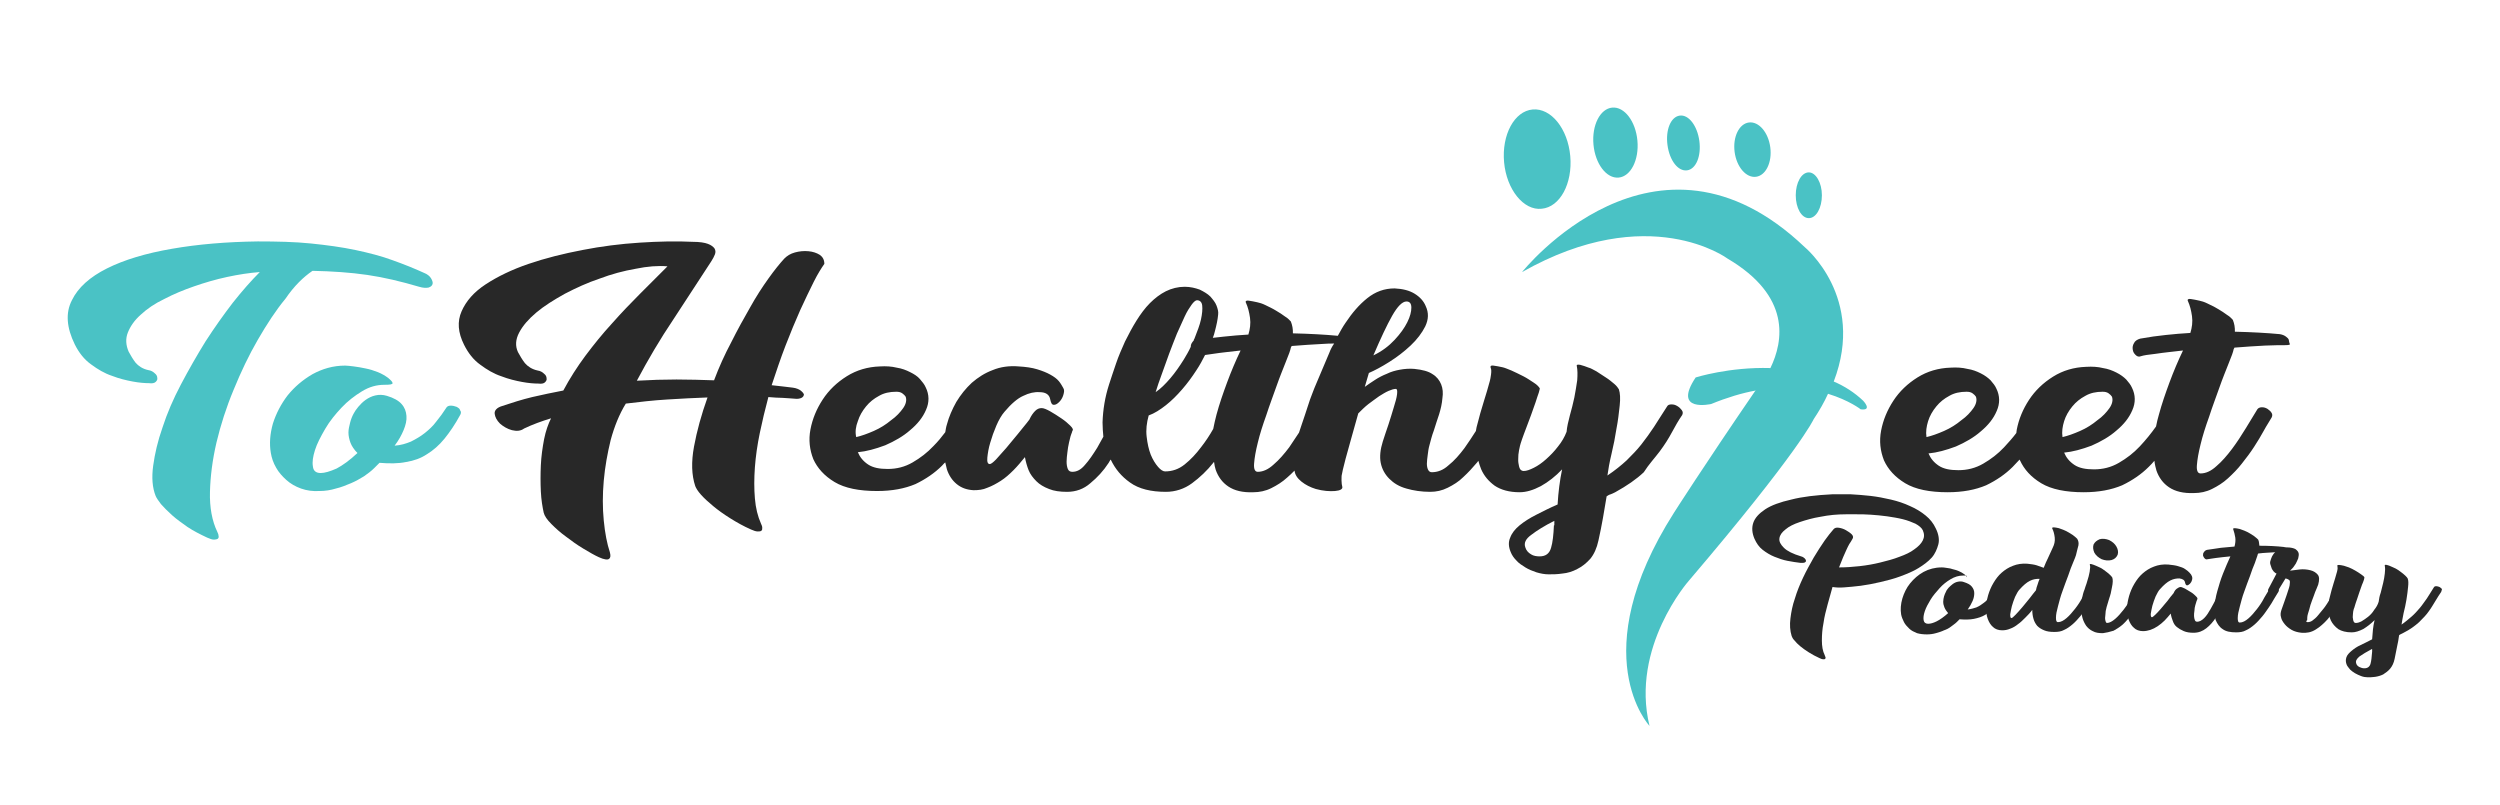
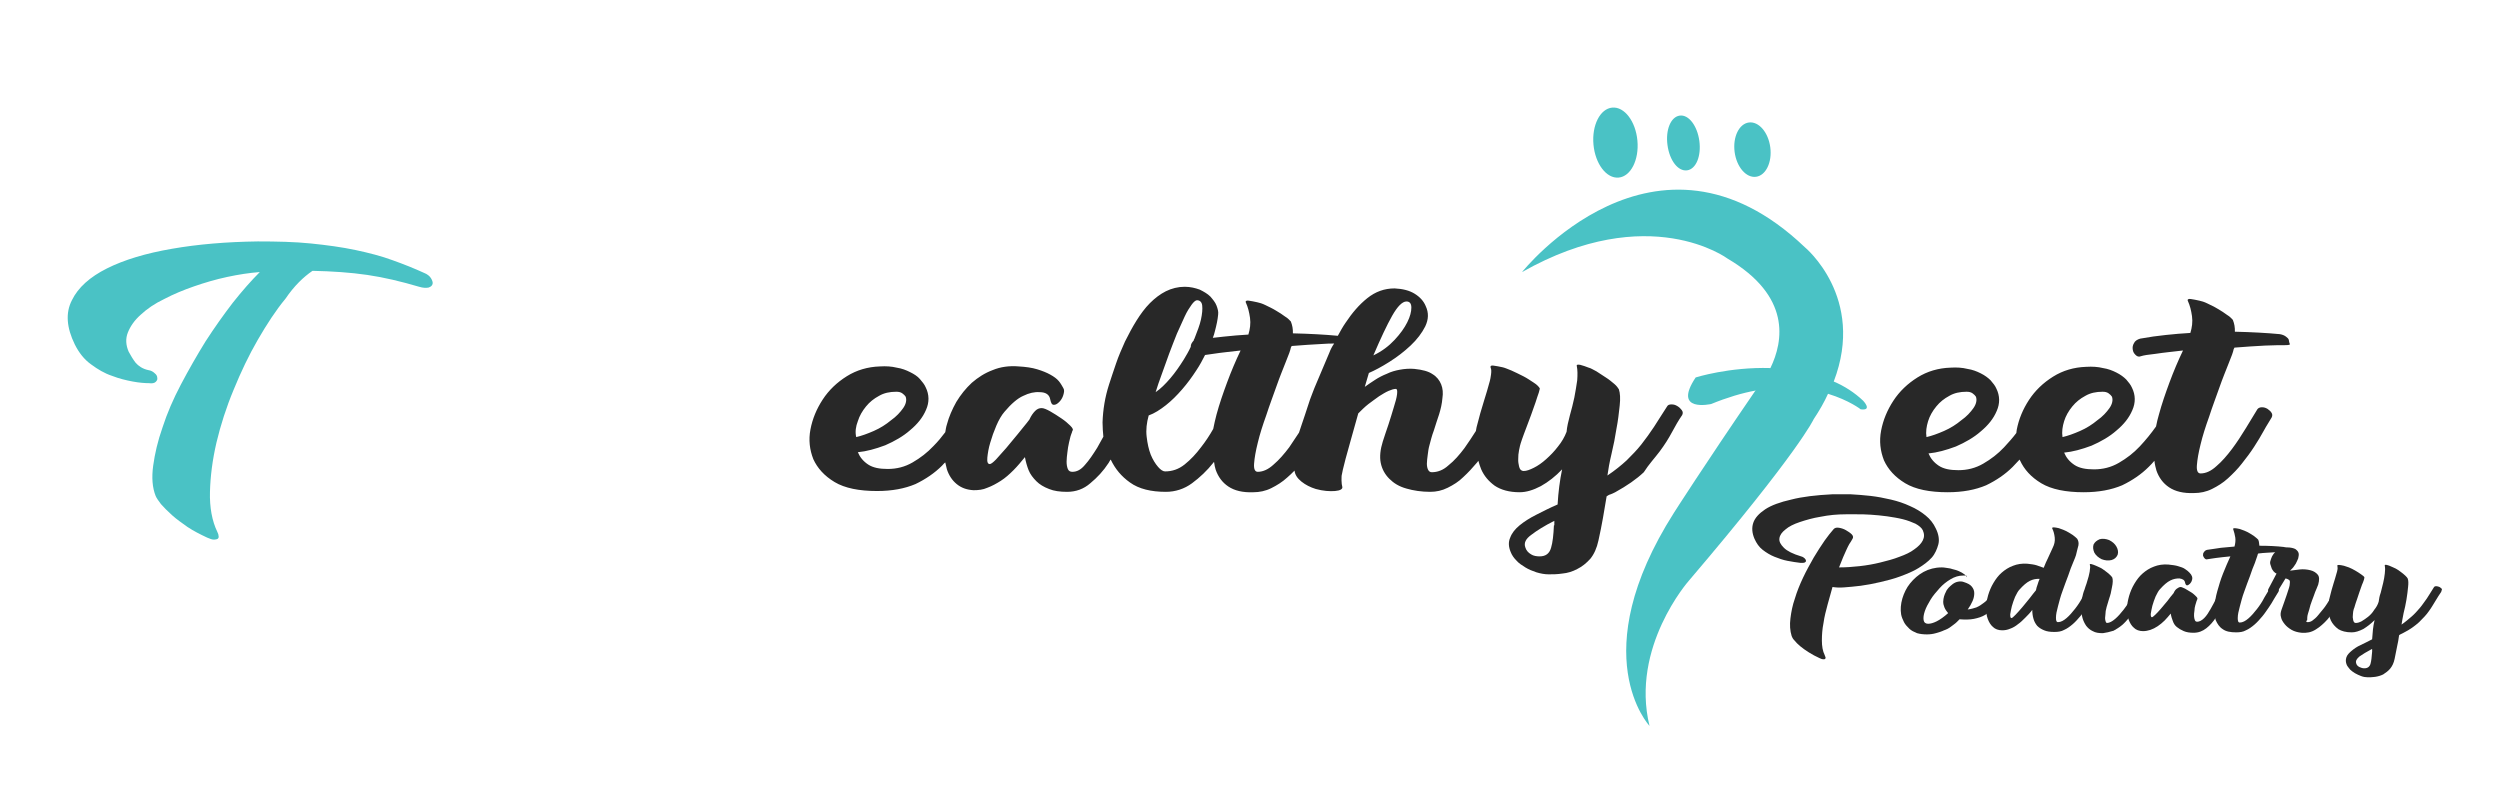
<svg xmlns="http://www.w3.org/2000/svg" version="1.1" id="Layer_1" x="0px" y="0px" viewBox="0 0 612 197" style="enable-background:new 0 0 612 197;" xml:space="preserve">
  <style type="text/css">
	.st0{fill:none;}
	.st1{fill:#4AC2C5;}
	.st2{fill:#282828;}
</style>
  <g>
    <path class="st0" d="M344.5,78.8c0.7-1.4,1-2.6,1-3.6c0-1-0.4-1.5-1.2-1.5c-1,0-2.2,1.2-3.5,3.5c-1.3,2.3-2.8,5.6-4.5,9.7   c2.1-1,3.8-2.3,5.2-3.8C342.8,81.7,343.8,80.2,344.5,78.8z" />
    <path class="st0" d="M323.6,84.2c-2.2,0.1-4.7,0.3-7.5,0.5l-0.2,0.4c-0.2,0.5-0.6,1.7-1.2,3.4c-0.7,1.7-1.4,3.7-2.3,6   c-0.8,2.3-1.7,4.6-2.5,7.1c-0.8,2.5-1.5,4.7-2.1,6.8c-0.5,2.1-0.8,3.8-0.9,5.1c-0.1,1.4,0.2,2,0.9,2c1.3,0,2.6-0.7,3.9-1.8   c1.3-1.2,2.6-2.6,3.8-4.2c0.9-1.2,1.7-2.4,2.4-3.6c0.2-0.7,0.4-1.4,0.7-2.1c0.5-1.5,1-2.9,1.4-4.2c0.4-1.3,0.9-2.4,1.2-3.4   c0.4-1,0.6-1.6,0.8-2c1-2.4,2-5,3.3-7.8c0.3-0.8,0.7-1.5,1-2.3C325.7,84.1,324.7,84.1,323.6,84.2z" />
-     <path class="st0" d="M218,103c1.2-1,2.2-2,3-3c0.7-1,1-2,0.6-2.8c-0.1-0.3-0.4-0.6-0.8-0.8c-0.4-0.3-0.9-0.4-1.5-0.4   c-1.5,0-2.9,0.3-4.2,1c-1.2,0.7-2.3,1.5-3.2,2.6c-0.9,1.1-1.5,2.3-2,3.6c-0.4,1.3-0.6,2.7-0.5,4c1.3-0.3,2.8-0.8,4.3-1.5   C215.3,104.8,216.7,104,218,103z" />
+     <path class="st0" d="M218,103c1.2-1,2.2-2,3-3c0.7-1,1-2,0.6-2.8c-0.4-0.3-0.9-0.4-1.5-0.4   c-1.5,0-2.9,0.3-4.2,1c-1.2,0.7-2.3,1.5-3.2,2.6c-0.9,1.1-1.5,2.3-2,3.6c-0.4,1.3-0.6,2.7-0.5,4c1.3-0.3,2.8-0.8,4.3-1.5   C215.3,104.8,216.7,104,218,103z" />
    <path class="st0" d="M373.3,133.9c0.3,0.8,0.7,1.3,1.4,1.7c0.7,0.4,1.4,0.6,2.1,0.5c1.5,0,2.4-0.8,2.8-2.1c0.4-1.4,0.6-3.2,0.7-5.5   v-1.1c-2.4,1.2-4.2,2.4-5.6,3.4C373.4,131.8,372.9,132.9,373.3,133.9z" />
    <path class="st0" d="M286.4,92.7c1.2-1.4,2.3-3,3.3-4.6c0.6-1,1.2-2.1,1.7-3.1c0-0.3,0.1-0.6,0.3-1c0.1-0.2,0.2-0.3,0.4-0.5   c0.1-0.2,0.2-0.3,0.2-0.5c0.7-1.7,1.3-3.3,1.6-4.7c0.3-1.4,0.4-2.5,0.3-3.4c-0.1-0.9-0.6-1.3-1.3-1.3c-0.3,0-0.7,0.4-1.3,1.1   c-0.5,0.7-1.1,1.7-1.7,2.9s-1.2,2.6-1.9,4.2c-0.7,1.6-1.3,3.2-1.9,4.9c-0.6,1.7-1.2,3.3-1.8,5c-0.6,1.6-1.1,3.1-1.5,4.5   C284.1,95.3,285.3,94.2,286.4,92.7z" />
    <path class="st0" d="M297.8,101.4c0.7-2.6,1.5-5.2,2.6-7.9c1-2.7,2.1-5.3,3.3-7.8c-2.5,0.3-4.7,0.5-6.6,0.8   c-0.8,0.1-1.5,0.2-2.1,0.3c-0.6,1.3-1.3,2.5-2.1,3.7c-1.1,1.6-2.2,3.2-3.5,4.7s-2.6,2.7-4,3.9c-1.4,1.1-2.8,2-4.2,2.5   c-0.5,1.8-0.6,3.6-0.5,5.2c0.2,1.7,0.5,3.1,1,4.4c0.5,1.3,1.1,2.3,1.8,3c0.7,0.8,1.3,1.1,1.7,1.1c1.7,0,3.4-0.6,4.8-1.7   c1.5-1.2,2.8-2.6,4.1-4.2c1.1-1.5,2.1-3,3-4.5C297.2,103.8,297.5,102.6,297.8,101.4z" />
    <path class="st0" d="M513.3,103c1.2-1,2.2-2,3-3c0.7-1,1-2,0.6-2.8c-0.1-0.3-0.4-0.6-0.8-0.8c-0.4-0.3-0.9-0.4-1.5-0.4   c-1.5,0-2.9,0.3-4.2,1c-1.2,0.7-2.3,1.5-3.2,2.6c-0.9,1.1-1.5,2.3-2,3.6c-0.5,1.3-0.6,2.7-0.5,4c1.3-0.3,2.8-0.8,4.3-1.5   C510.7,104.8,512.1,104,513.3,103z" />
    <path class="st0" d="M480,103c1.2-1,2.2-2,3-3c0.7-1,1-2,0.6-2.8c-0.1-0.3-0.4-0.6-0.8-0.8c-0.4-0.3-0.9-0.4-1.5-0.4   c-1.5,0-2.9,0.3-4.2,1c-1.2,0.7-2.3,1.5-3.2,2.6c-0.9,1.1-1.5,2.3-2,3.6c-0.5,1.3-0.6,2.7-0.5,4c1.3-0.3,2.8-0.8,4.3-1.5   C477.4,104.8,478.8,104,480,103z" />
    <path class="st1" d="M76.5,66.3c4.8,0.1,9.3,0.4,13.4,1c4.1,0.6,8.3,1.6,12.7,2.9c1,0.3,1.7,0.3,2.3,0.2c0.6-0.2,0.9-0.5,1-0.9   c0.1-0.4-0.1-0.9-0.4-1.4c-0.3-0.5-0.9-1-1.7-1.3c-2.4-1.1-4.9-2.1-7.7-3.1c-2.7-1-5.8-1.8-9.1-2.5c-3.3-0.7-7-1.2-10.9-1.6   c-3.9-0.4-8.3-0.5-13-0.5c-7.7,0.1-14.7,0.7-21,1.8c-6.4,1.1-11.7,2.7-15.9,4.8c-4.2,2.1-7.1,4.7-8.6,7.8   c-1.6,3.1-1.3,6.7,0.7,10.8c1,2,2.3,3.7,4,4.9c1.6,1.2,3.3,2.2,5.1,2.8c1.8,0.7,3.5,1.1,5.1,1.4c1.6,0.3,3,0.4,4,0.4   c0.7,0.1,1.3,0,1.6-0.3c0.3-0.3,0.5-0.6,0.4-1c0-0.4-0.2-0.8-0.6-1.1c-0.4-0.4-0.9-0.7-1.6-0.8c-1.4-0.3-2.4-1-3.1-1.8   c-0.7-0.9-1.2-1.8-1.7-2.7c-0.7-1.6-0.8-3.2-0.2-4.7c0.6-1.5,1.6-3,3.2-4.4c1.5-1.4,3.4-2.7,5.7-3.8c2.3-1.2,4.7-2.2,7.3-3.1   c2.6-0.9,5.3-1.7,8.1-2.3c2.8-0.6,5.4-1,8-1.2c-2.1,2.1-4.3,4.6-6.6,7.5c-2.3,3-4.5,6.1-6.7,9.5c-2.1,3.4-4.1,6.9-6,10.5   c-1.9,3.6-3.4,7.1-4.5,10.5c-1.2,3.4-1.9,6.5-2.3,9.4c-0.4,2.9-0.2,5.4,0.6,7.4c0.2,0.5,0.7,1.2,1.3,2c0.7,0.8,1.6,1.7,2.7,2.7   c1.1,1,2.4,1.9,3.8,2.9c1.5,1,3.1,1.8,4.8,2.6c0.7,0.3,1.2,0.5,1.7,0.5c0.4,0,0.7-0.1,0.9-0.2c0.2-0.2,0.3-0.4,0.2-0.7   c0-0.3-0.1-0.6-0.3-1c-1.3-2.7-1.9-6-1.8-9.8c0.1-3.8,0.6-7.8,1.6-12.1c1-4.2,2.4-8.6,4.2-12.9c1.8-4.4,3.7-8.4,5.9-12.2   c2.2-3.8,4.4-7.2,6.8-10.1C72,70,74.3,67.8,76.5,66.3z" />
-     <path class="st1" d="M111.8,99.6c-0.5-0.2-1-0.3-1.5-0.3c-0.5,0-0.9,0.2-1.1,0.6c-0.7,1.1-1.5,2.2-2.4,3.3c-0.8,1.1-1.8,2-2.8,2.8   c-1,0.8-2.2,1.5-3.4,2.1c-1.2,0.5-2.5,0.9-4,1c1-1.3,1.7-2.6,2.2-3.8c0.5-1.2,0.8-2.4,0.7-3.5c-0.1-1.1-0.4-2-1.2-2.9   c-0.7-0.8-1.9-1.5-3.6-2c-1-0.3-1.9-0.3-2.8-0.1c-0.9,0.2-1.7,0.6-2.4,1.1s-1.3,1.1-1.8,1.7c-0.5,0.6-0.9,1.2-1.1,1.6   c-0.4,0.7-0.7,1.5-0.9,2.3c-0.2,0.8-0.4,1.6-0.4,2.4c0,0.8,0.2,1.7,0.5,2.5c0.3,0.8,0.9,1.7,1.7,2.5c-1.9,1.8-3.6,3-5.1,3.8   c-1.6,0.7-2.9,1.1-3.9,1.1c-1.1,0-1.8-0.5-1.9-1.6c-0.2-1.1,0-2.4,0.5-4c0.5-1.6,1.4-3.3,2.5-5.2c1.1-1.9,2.5-3.6,4-5.2   c1.5-1.6,3.2-2.9,5-4c1.8-1.1,3.6-1.6,5.5-1.6c1.4,0,2-0.1,2-0.4c0-0.3-0.4-0.7-1.1-1.3c-0.7-0.5-1.5-1-2.5-1.4c-1-0.4-2-0.7-3-0.9   c-1-0.2-2-0.4-2.9-0.5c-0.9-0.1-1.6-0.2-2.1-0.2c-3,0-5.6,0.8-8,2.1c-2.4,1.4-4.4,3.1-6.1,5.2c-1.6,2.1-2.8,4.4-3.6,6.9   c-0.7,2.5-0.9,4.9-0.5,7.2c0.2,1.2,0.6,2.4,1.3,3.6c0.6,1.1,1.5,2.1,2.5,3c1,0.9,2.2,1.6,3.6,2.1c1.4,0.5,2.9,0.7,4.5,0.6   c1.4,0,2.7-0.2,4-0.6c1.3-0.3,2.5-0.8,3.7-1.3c1.2-0.5,2.2-1.1,3.2-1.7c1-0.7,1.8-1.3,2.5-2l1.3-1.3c2.4,0.2,4.6,0.2,6.5-0.2   c1.9-0.3,3.6-0.9,5.1-1.9c1.5-0.9,3-2.2,4.3-3.8c1.3-1.6,2.6-3.5,3.9-5.9c0.2-0.4,0.2-0.8-0.1-1.1   C112.6,100.1,112.3,99.9,111.8,99.6z" />
-     <path class="st2" d="M196,95.6c-0.4-0.3-1.1-0.6-1.9-0.7c-0.8-0.1-1.6-0.2-2.5-0.3c-0.9-0.1-1.8-0.2-2.7-0.3   c1.1-3.3,2.2-6.6,3.4-9.7c1.2-3.1,2.4-6,3.6-8.7c1.2-2.6,2.3-4.9,3.3-6.9c1-2,1.9-3.4,2.6-4.4c0-1-0.4-1.7-1.1-2.2   c-0.8-0.5-1.7-0.8-2.8-0.9c-1.1-0.1-2.2,0-3.3,0.3c-1.1,0.3-1.9,0.8-2.6,1.5c-1.1,1.2-2.4,2.8-3.9,4.9c-1.5,2.1-3,4.4-4.5,7.1   c-1.5,2.6-3.1,5.5-4.6,8.5c-1.6,3-3,6.1-4.2,9.3c-3-0.1-6.1-0.2-9.2-0.2c-3.1,0-6.3,0.1-9.7,0.3c2.7-5.1,5.7-10.2,9-15.1   c3.3-5,6.3-9.7,9.2-14.1c0.4-0.6,0.7-1.2,0.9-1.7c0.2-0.5,0.2-1-0.1-1.5c-0.3-0.4-0.8-0.8-1.6-1.1c-0.8-0.3-2-0.5-3.7-0.5   c-4-0.2-8.3-0.1-13,0.2c-4.7,0.3-9.4,0.9-14,1.8c-4.7,0.9-9.1,2-13.2,3.4c-4.1,1.4-7.6,3.1-10.5,5c-2.9,1.9-4.8,4.1-5.9,6.6   c-1.1,2.5-0.9,5.2,0.6,8.2c1,2,2.3,3.7,4,4.9c1.6,1.2,3.3,2.2,5.1,2.8c1.8,0.7,3.5,1.1,5.1,1.4c1.6,0.3,3,0.4,4,0.4   c0.7,0.1,1.3,0,1.6-0.3c0.3-0.3,0.5-0.6,0.4-1c0-0.4-0.2-0.8-0.6-1.1c-0.4-0.4-0.9-0.7-1.6-0.8c-1.4-0.3-2.4-1-3.1-1.8   c-0.7-0.9-1.2-1.8-1.7-2.7c-0.7-1.5-0.6-3.1,0.3-4.8c0.9-1.7,2.3-3.3,4.2-4.9c1.9-1.6,4.3-3.1,7-4.6c2.7-1.4,5.5-2.7,8.5-3.7   c2.9-1.1,5.9-1.9,8.8-2.4c2.9-0.6,5.5-0.8,7.8-0.6c-2.2,2.2-4.4,4.4-6.7,6.7c-2.3,2.3-4.6,4.7-6.9,7.3c-2.3,2.5-4.4,5.1-6.5,7.9   c-2,2.7-3.8,5.5-5.4,8.5c-2.5,0.5-5.1,1-7.6,1.6c-2.5,0.6-5,1.4-7.4,2.2c-1.3,0.4-1.9,1.1-1.8,1.9c0.1,0.8,0.5,1.6,1.3,2.4   c0.8,0.7,1.8,1.3,2.9,1.6c1.2,0.3,2.2,0.2,3-0.4c2.1-1,4.3-1.8,6.6-2.5c-0.7,1.4-1.3,3.1-1.7,5.1c-0.4,2.1-0.7,4.2-0.8,6.4   c-0.1,2.2-0.1,4.3,0,6.4c0.1,2.1,0.4,3.8,0.7,5.2c0.2,0.8,0.8,1.7,1.9,2.8c1,1,2.2,2.1,3.6,3.1c1.3,1,2.7,2,4.2,2.9   c1.5,0.9,2.7,1.6,3.8,2.1c1.3,0.6,2.2,0.7,2.5,0.4c0.4-0.3,0.4-0.8,0.2-1.6c-0.7-2.1-1.2-4.7-1.5-7.8c-0.3-3.1-0.3-6.3,0-9.7   c0.3-3.4,0.9-6.7,1.7-10c0.9-3.3,2.1-6.3,3.7-8.9c3.3-0.4,6.7-0.8,10.1-1c3.4-0.2,6.7-0.4,9.9-0.5c-1.5,4.2-2.6,8.2-3.3,12   c-0.7,3.8-0.6,7,0.3,9.7c0.2,0.5,0.6,1.2,1.4,2.1c0.8,0.9,1.8,1.8,3,2.8c1.2,1,2.6,2,4.2,3c1.6,1,3.2,1.9,5,2.7   c0.7,0.3,1.2,0.5,1.7,0.5c0.4,0,0.7,0,0.9-0.2c0.2-0.1,0.2-0.4,0.2-0.7c0-0.3-0.1-0.6-0.3-1c-0.8-1.8-1.3-3.8-1.5-6.2   c-0.2-2.3-0.2-4.9,0-7.6c0.2-2.7,0.6-5.5,1.2-8.4c0.6-2.9,1.3-5.8,2.1-8.8c1.3,0.1,2.4,0.2,3.5,0.2c1.1,0.1,2,0.1,2.9,0.2   c0.7,0.1,1.3,0,1.7-0.2c0.4-0.2,0.6-0.5,0.6-0.9C196.7,96.3,196.5,96,196,95.6z" />
    <path class="st2" d="M406.3,110.5c1.2-1.6,2.2-3.2,3-4.7c0.8-1.5,1.6-2.9,2.5-4.2c0.2-0.4,0.2-0.8-0.1-1.2c-0.3-0.4-0.6-0.7-1.1-1   c-0.5-0.3-0.9-0.4-1.4-0.4c-0.5,0-0.9,0.1-1.1,0.5c-1.2,1.8-2.2,3.5-3.2,5c-1,1.5-2,2.9-3.1,4.3c-1.1,1.4-2.3,2.6-3.6,3.9   c-1.3,1.2-2.9,2.5-4.7,3.7c0.2-1.5,0.5-3.2,1-5.3s0.9-4.1,1.2-6.1c0.4-2,0.6-3.9,0.8-5.7c0.2-1.8,0.1-3.1-0.2-4   c-0.2-0.3-0.5-0.8-1.1-1.3c-0.6-0.5-1.3-1.1-2.1-1.6c-0.8-0.5-1.5-1-2.3-1.5c-0.8-0.4-1.4-0.8-1.9-0.9c-0.7-0.3-1.4-0.5-2.1-0.7   c-0.7-0.1-0.9,0-0.8,0.3c0.2,1,0.2,2.1,0.1,3.5c-0.2,1.3-0.4,2.7-0.7,4.2c-0.3,1.5-0.7,2.9-1.1,4.4s-0.7,2.8-0.8,4   c-0.5,1.3-1.2,2.5-2.1,3.6c-0.9,1.2-1.9,2.2-2.9,3.1c-1,0.9-2,1.6-3,2.1c-1,0.5-1.8,0.8-2.5,0.8c-0.4,0-0.7-0.2-0.9-0.5   c-0.2-0.4-0.3-0.8-0.4-1.5c-0.1-0.6,0-1.3,0-2c0.1-0.7,0.2-1.5,0.4-2.2c0.1-0.3,0.2-0.8,0.5-1.6c0.3-0.8,0.6-1.7,1-2.7   c0.4-1,0.8-2.1,1.2-3.2c0.4-1.1,0.8-2.2,1.1-3.1c0.3-1,0.6-1.8,0.8-2.4c0.2-0.7,0.3-1.1,0.2-1.1c-0.2-0.3-0.6-0.8-1.4-1.3   c-0.8-0.5-1.6-1.1-2.6-1.6c-1-0.5-2-1-2.9-1.4c-1-0.4-1.7-0.7-2.2-0.8c-0.8-0.2-1.6-0.3-2.2-0.4s-0.8,0.1-0.7,0.5   c0.2,0.4,0.2,0.9,0.1,1.7c-0.1,0.7-0.2,1.3-0.3,1.6c-0.4,1.5-0.9,3.2-1.5,5.1c-0.6,1.9-1.1,3.7-1.5,5.3c-0.2,0.6-0.3,1.2-0.4,1.8   c-0.9,1.4-1.8,2.8-2.8,4.2c-1.2,1.6-2.5,3.1-3.9,4.2c-1.3,1.2-2.7,1.7-4.1,1.7c-0.4,0-0.7-0.2-0.9-0.6c-0.2-0.4-0.3-0.9-0.3-1.5   c0-0.6,0.1-1.3,0.2-2.1c0.1-0.8,0.2-1.6,0.4-2.3c0.3-1.1,0.6-2.4,1.1-3.7c0.4-1.4,0.9-2.7,1.3-4c0.4-1.3,0.7-2.6,0.8-3.9   c0.2-1.3,0.1-2.4-0.3-3.4c-0.4-1-1.1-1.9-2.1-2.5c-1-0.7-2.5-1.1-4.5-1.3c-1.2-0.1-2.4,0-3.5,0.2c-1.1,0.2-2.2,0.5-3.2,1   c-1,0.4-2,0.9-2.9,1.5c-0.9,0.6-1.7,1.1-2.5,1.7l1-3.4c1.4-0.6,3.1-1.5,5-2.7s3.6-2.5,5.2-4c1.6-1.5,2.8-3.1,3.6-4.7   c0.8-1.7,0.9-3.3,0.1-5c-0.5-1.2-1.4-2.2-2.7-3c-1.3-0.8-2.9-1.2-4.9-1.3c-2.5,0-4.7,0.8-6.7,2.4c-2,1.6-3.7,3.6-5.3,6   c-0.7,1-1.3,2.1-1.9,3.2c-3.2-0.3-6.8-0.5-11-0.6c0-0.5,0-1-0.1-1.5c-0.1-0.5-0.2-0.9-0.4-1.4c-0.3-0.3-0.7-0.8-1.4-1.2   c-0.7-0.5-1.4-1-2.3-1.5c-0.8-0.5-1.7-0.9-2.5-1.3c-0.8-0.4-1.5-0.6-2-0.7c-0.8-0.2-1.5-0.3-2.1-0.4c-0.6-0.1-0.9,0.1-0.7,0.5   c0.5,1.1,0.8,2.3,1,3.7c0.2,1.4,0,2.8-0.4,4.1c-2,0.1-4,0.3-6,0.5c-0.9,0.1-1.8,0.2-2.7,0.3c0.2-0.5,0.4-1.1,0.5-1.6   c0.4-1.5,0.7-2.9,0.8-4.1c0.1-0.7-0.1-1.4-0.4-2.2c-0.3-0.8-0.9-1.5-1.5-2.2c-0.7-0.7-1.6-1.2-2.6-1.7c-1.1-0.4-2.3-0.7-3.7-0.7   c-1.6,0-3.2,0.4-4.6,1.1c-1.4,0.7-2.7,1.7-3.9,2.9c-1.2,1.2-2.3,2.7-3.3,4.3c-1,1.6-1.9,3.3-2.8,5.1c-0.8,1.8-1.6,3.6-2.2,5.4   c-0.6,1.8-1.2,3.5-1.7,5.1c-1,3.1-1.5,6.2-1.6,9.3c0,1.2,0.1,2.4,0.2,3.5c-0.5,0.9-1,1.8-1.5,2.7c-1,1.6-2,3.1-3,4.2   c-1,1.2-2,1.7-3.1,1.7c-0.5,0-0.9-0.2-1.1-0.7c-0.2-0.5-0.3-1.1-0.3-1.8c0-0.7,0.1-1.5,0.2-2.3c0.1-0.8,0.2-1.6,0.4-2.4   c0.2-0.7,0.3-1.4,0.5-1.9c0.2-0.5,0.3-0.8,0.3-0.9c0.3-0.3,0.1-0.7-0.5-1.3c-0.6-0.6-1.3-1.2-2.2-1.8c-0.9-0.6-1.8-1.2-2.7-1.7   c-0.9-0.5-1.6-0.8-2.1-0.8c-0.6,0-1.1,0.2-1.6,0.7c-0.5,0.5-1,1.2-1.4,2.1c-0.8,1.1-1.8,2.2-2.8,3.5c-1,1.2-2,2.4-2.9,3.5   c-1,1.1-1.8,2-2.5,2.8c-0.7,0.7-1.2,1.1-1.5,1.1c-0.5,0-0.7-0.5-0.6-1.6c0.1-1,0.3-2.3,0.7-3.6c0.4-1.4,0.9-2.8,1.5-4.2   c0.6-1.4,1.3-2.6,2-3.4c1.6-1.9,3.2-3.3,4.6-3.9c1.4-0.7,2.8-1,4-0.9c1.5,0,2.4,0.6,2.6,1.8c0.2,0.9,0.4,1.3,0.9,1.3   c0.4,0,0.8-0.2,1.3-0.7c0.4-0.4,0.8-1,1-1.7c0.2-0.7,0.3-1.2,0-1.7c-0.3-0.5-0.6-1.1-1.1-1.7c-0.5-0.6-1.2-1.1-2.1-1.6   c-0.9-0.5-1.9-0.9-3.2-1.3c-1.3-0.4-2.8-0.6-4.5-0.7c-2.3-0.2-4.5,0.1-6.4,0.9c-1.9,0.7-3.6,1.8-5.1,3.1c-1.5,1.4-2.7,2.9-3.8,4.7   c-1,1.8-1.8,3.6-2.3,5.5c-0.2,0.6-0.3,1.3-0.4,1.9c-0.9,1.2-1.8,2.3-2.9,3.4c-1.5,1.6-3.2,2.9-5.1,4c-1.9,1.1-3.9,1.6-6.1,1.6   c-2,0-3.6-0.3-4.8-1.1c-1.2-0.8-2-1.8-2.5-3c2.1-0.2,4.3-0.8,6.7-1.7c2.3-1,4.4-2.2,6.1-3.7c1.8-1.5,3.1-3.1,3.9-5   c0.8-1.8,0.8-3.7-0.1-5.5c-0.3-0.7-0.8-1.3-1.4-2s-1.4-1.2-2.4-1.7c-1-0.5-2-0.9-3.3-1.1c-1.2-0.3-2.6-0.4-4.1-0.3   c-3,0.1-5.7,0.9-8.1,2.4c-2.4,1.5-4.4,3.4-5.9,5.7c-1.5,2.3-2.5,4.7-3,7.3s-0.2,5,0.7,7.3c1,2.2,2.7,4.1,5.2,5.6   c2.5,1.5,6,2.2,10.4,2.2c3.7,0,6.8-0.6,9.4-1.7c2.5-1.2,4.7-2.7,6.5-4.5c0.3-0.3,0.5-0.6,0.8-0.8c0.1,0.6,0.3,1.1,0.4,1.7   c0.5,1.5,1.3,2.7,2.4,3.6c1.1,0.9,2.4,1.4,4.1,1.5c1.2,0,2.3-0.1,3.4-0.6c1.1-0.4,2.2-1,3.3-1.7c1.1-0.7,2.1-1.6,3.1-2.6   c1-1,1.9-2.1,2.8-3.2c0.2,1.1,0.5,2.2,0.9,3.2c0.4,1,1.1,1.9,1.9,2.7c0.8,0.8,1.8,1.4,3.1,1.9c1.2,0.5,2.7,0.7,4.4,0.7   c2.2,0,4.1-0.7,5.7-2.1c1.7-1.4,3.2-3,4.5-5c0.2-0.3,0.3-0.6,0.5-0.8c1.1,2.3,2.6,4.1,4.7,5.6c2.2,1.6,5.2,2.3,8.8,2.3   c2.3,0,4.5-0.7,6.4-2.1c1.9-1.4,3.7-3.1,5.2-5c0.1-0.1,0.1-0.2,0.2-0.2c0.1,0.7,0.2,1.3,0.4,1.9c0.6,1.7,1.6,3.1,3.1,4.1   c1.5,1,3.5,1.5,6.1,1.4c1.5,0,3-0.3,4.4-1c1.4-0.7,2.7-1.5,3.9-2.6c0.6-0.5,1.2-1.1,1.8-1.7c0.1,1,0.7,1.9,1.7,2.7   c1,0.8,2.2,1.4,3.5,1.8c1.8,0.5,3.4,0.6,4.7,0.5c1.3-0.1,1.9-0.5,1.8-1c-0.1-0.4-0.2-0.9-0.2-1.6c0-0.7,0-1.2,0.1-1.5   c0-0.2,0.3-1.5,0.9-3.8c0.6-2.3,1.7-6,3.1-11.1c0.8-0.8,1.6-1.6,2.5-2.3c0.9-0.7,1.8-1.3,2.6-1.9c0.8-0.5,1.6-1,2.3-1.3   c0.7-0.3,1.3-0.5,1.8-0.5c0.3,0,0.4,0.4,0.3,1.3c-0.1,0.9-0.4,1.9-0.8,3.2c-0.4,1.3-0.8,2.7-1.3,4.2c-0.5,1.5-1,2.9-1.4,4.2   c-0.6,1.9-0.8,3.7-0.5,5.2c0.3,1.5,1,2.8,2.1,3.9c1.1,1.1,2.4,1.9,4.2,2.4c1.7,0.5,3.7,0.8,5.8,0.8c1.5,0,2.9-0.3,4.3-1   c1.4-0.7,2.7-1.5,3.8-2.6c1.2-1.1,2.3-2.3,3.4-3.6c0.1-0.1,0.2-0.3,0.3-0.4c0.2,0.7,0.4,1.4,0.7,2.1c0.7,1.6,1.8,2.9,3.3,4   c1.5,1,3.5,1.6,6.1,1.6c1.6,0,3.3-0.5,5.2-1.5c1.8-1,3.6-2.4,5.2-4.1c-0.3,1.4-0.5,2.7-0.7,4.2c-0.2,1.4-0.3,2.9-0.4,4.4   c-1.9,0.8-3.6,1.7-5.2,2.5c-1.6,0.8-3,1.7-4.1,2.6c-1.1,0.9-1.9,1.9-2.3,3c-0.5,1.1-0.4,2.3,0.1,3.5c0.3,0.8,0.8,1.5,1.4,2.1   c0.6,0.7,1.4,1.2,2.2,1.7c0.8,0.5,1.8,0.9,2.7,1.2c1,0.3,2,0.5,3,0.5c1,0,2.1,0,3.4-0.2c1.2-0.1,2.5-0.5,3.6-1.1   c1.2-0.6,2.2-1.4,3.2-2.5c0.9-1.1,1.6-2.6,2-4.5c0.4-1.9,0.8-3.7,1.1-5.5c0.3-1.8,0.6-3.5,0.9-5.3c0.3-0.2,0.6-0.4,1-0.5   c0.3-0.1,0.7-0.3,1.1-0.5c2.9-1.6,5.2-3.2,7-4.9C403.6,113.7,405.1,112.1,406.3,110.5z M340.8,77.3c1.3-2.3,2.5-3.5,3.5-3.5   c0.8,0,1.2,0.5,1.2,1.5c0,1-0.3,2.2-1,3.6c-0.7,1.4-1.7,2.8-3.1,4.3c-1.4,1.5-3.1,2.8-5.2,3.8C338,82.8,339.5,79.6,340.8,77.3z    M210,103.1c0.4-1.3,1.1-2.5,2-3.6c0.9-1.1,1.9-1.9,3.2-2.6c1.2-0.7,2.6-1,4.2-1c0.6,0,1.1,0.1,1.5,0.4c0.4,0.3,0.6,0.5,0.8,0.8   c0.3,0.8,0.1,1.8-0.6,2.8c-0.7,1-1.7,2.1-3,3c-1.2,1-2.6,1.9-4.2,2.6c-1.6,0.7-3,1.2-4.3,1.5C209.3,105.7,209.5,104.4,210,103.1z    M284.4,91.6c0.6-1.6,1.2-3.3,1.8-5c0.6-1.7,1.3-3.3,1.9-4.9c0.7-1.6,1.3-2.9,1.9-4.2s1.2-2.2,1.7-2.9c0.5-0.7,1-1.1,1.3-1.1   c0.7,0,1.2,0.4,1.3,1.3c0.1,0.9,0,2-0.3,3.4c-0.3,1.4-0.9,2.9-1.6,4.7c-0.1,0.2-0.2,0.3-0.2,0.5c-0.1,0.1-0.3,0.3-0.4,0.5   c-0.2,0.3-0.3,0.6-0.3,1c-0.5,1.1-1.1,2.1-1.7,3.1c-1,1.6-2.1,3.2-3.3,4.6c-1.2,1.4-2.4,2.6-3.6,3.4   C283.3,94.7,283.8,93.2,284.4,91.6z M290,113.7c-1.5,1.2-3.1,1.7-4.8,1.7c-0.5,0-1.1-0.4-1.7-1.1c-0.7-0.8-1.3-1.8-1.8-3   c-0.5-1.3-0.8-2.7-1-4.4c-0.2-1.7,0-3.4,0.5-5.2c1.4-0.5,2.8-1.4,4.2-2.5c1.4-1.1,2.7-2.4,4-3.9s2.4-3,3.5-4.7   c0.8-1.2,1.5-2.5,2.1-3.7c0.6-0.1,1.3-0.2,2.1-0.3c1.9-0.3,4.1-0.5,6.6-0.8c-1.2,2.5-2.3,5.1-3.3,7.8c-1,2.7-1.9,5.3-2.6,7.9   c-0.3,1.2-0.6,2.4-0.8,3.5c-0.9,1.6-1.9,3.1-3,4.5C292.8,111.1,291.5,112.5,290,113.7z M325.4,86.4c-1.2,2.8-2.3,5.4-3.3,7.8   c-0.2,0.4-0.4,1-0.8,2c-0.4,1-0.8,2.1-1.2,3.4c-0.4,1.3-0.9,2.7-1.4,4.2c-0.2,0.7-0.5,1.4-0.7,2.1c-0.8,1.2-1.6,2.4-2.4,3.6   c-1.2,1.6-2.5,3.1-3.8,4.2c-1.3,1.2-2.6,1.8-3.9,1.8c-0.7,0-1-0.7-0.9-2c0.1-1.4,0.4-3.1,0.9-5.1c0.5-2.1,1.2-4.3,2.1-6.8   c0.8-2.5,1.7-4.8,2.5-7.1c0.8-2.3,1.6-4.2,2.3-6c0.7-1.7,1.1-2.8,1.2-3.4l0.2-0.4c2.7-0.2,5.2-0.4,7.5-0.5c1.1-0.1,2.1-0.1,2.9-0.1   C326.1,84.8,325.7,85.6,325.4,86.4z M380.4,128.6c-0.1,2.3-0.3,4.2-0.7,5.5c-0.4,1.4-1.3,2.1-2.8,2.1c-0.7,0-1.5-0.1-2.1-0.5   c-0.7-0.4-1.2-1-1.4-1.7c-0.4-1.1,0.1-2.1,1.5-3.1c1.3-1,3.2-2.2,5.6-3.4V128.6z" />
    <path class="st2" d="M560.3,83.2c-0.1-0.3-0.3-0.5-0.7-0.8c-0.4-0.3-0.9-0.5-1.5-0.6c-3.2-0.3-6.8-0.5-11-0.6c0-0.5,0-1-0.1-1.5   c-0.1-0.5-0.2-0.9-0.4-1.4c-0.3-0.3-0.7-0.8-1.4-1.2c-0.7-0.5-1.4-1-2.3-1.5c-0.8-0.5-1.7-0.9-2.5-1.3c-0.8-0.4-1.5-0.6-2-0.7   c-0.8-0.2-1.5-0.3-2.1-0.4c-0.6-0.1-0.9,0.1-0.7,0.5c0.5,1.1,0.8,2.3,1,3.7c0.2,1.4,0,2.8-0.4,4.1c-2,0.1-4,0.3-6,0.5   c-2,0.2-4.1,0.5-6.3,0.9c-0.7,0.2-1.3,0.6-1.5,1.1c-0.3,0.5-0.4,1-0.3,1.6s0.3,0.9,0.7,1.3c0.4,0.4,0.8,0.5,1.3,0.3   c0.6-0.2,1.8-0.4,3.7-0.6c1.9-0.3,4.1-0.5,6.6-0.8c-1.2,2.5-2.3,5.1-3.3,7.8c-1,2.7-1.9,5.3-2.6,7.9c-0.3,1-0.5,1.9-0.7,2.9   c-1.2,1.7-2.5,3.3-4,4.9c-1.5,1.6-3.2,2.9-5.1,4c-1.9,1.1-3.9,1.6-6.1,1.6c-2,0-3.6-0.3-4.8-1.1c-1.2-0.8-2-1.8-2.5-3   c2.1-0.2,4.3-0.8,6.7-1.7c2.3-1,4.4-2.2,6.1-3.7c1.8-1.5,3.1-3.1,3.9-5c0.8-1.8,0.8-3.7-0.1-5.5c-0.3-0.7-0.8-1.3-1.4-2   c-0.6-0.6-1.4-1.2-2.4-1.7c-1-0.5-2-0.9-3.3-1.1c-1.2-0.3-2.6-0.4-4.1-0.3c-3,0.1-5.7,0.9-8.1,2.4s-4.4,3.4-5.9,5.7   c-1.5,2.3-2.5,4.7-3,7.3c0,0.3-0.1,0.5-0.1,0.8c-0.9,1.2-1.9,2.3-3,3.5c-1.5,1.6-3.2,2.9-5.1,4c-1.9,1.1-3.9,1.6-6.1,1.6   c-2,0-3.6-0.3-4.8-1.1c-1.2-0.8-2-1.8-2.5-3c2.1-0.2,4.3-0.8,6.7-1.7c2.3-1,4.4-2.2,6.1-3.7c1.8-1.5,3.1-3.1,3.9-5   c0.8-1.8,0.8-3.7-0.1-5.5c-0.3-0.7-0.8-1.3-1.4-2c-0.6-0.6-1.4-1.2-2.4-1.7c-1-0.5-2-0.9-3.3-1.1c-1.2-0.3-2.6-0.4-4.1-0.3   c-3,0.1-5.7,0.9-8.1,2.4s-4.4,3.4-5.9,5.7c-1.5,2.3-2.5,4.7-3,7.3s-0.2,5,0.7,7.3c1,2.2,2.7,4.1,5.2,5.6c2.5,1.5,6,2.2,10.4,2.2   c3.7,0,6.8-0.6,9.4-1.7c2.5-1.2,4.7-2.7,6.5-4.5c0.6-0.6,1.1-1.2,1.7-1.8c0,0.1,0.1,0.2,0.1,0.2c1,2.2,2.7,4.1,5.2,5.6   c2.5,1.5,6,2.2,10.4,2.2c3.7,0,6.8-0.6,9.4-1.7c2.5-1.2,4.7-2.7,6.5-4.5c0.5-0.5,1-1,1.4-1.5c0.1,0.9,0.3,1.7,0.5,2.4   c0.6,1.7,1.6,3.1,3.1,4.1c1.5,1,3.5,1.5,6.1,1.4c1.5,0,3-0.3,4.4-1c1.4-0.7,2.7-1.5,3.9-2.6c1.2-1.1,2.4-2.3,3.4-3.6   c1.1-1.4,2.1-2.7,3-4.1c0.9-1.4,1.7-2.7,2.4-4c0.7-1.3,1.4-2.3,1.9-3.2c0.2-0.4,0.2-0.8,0-1.1c-0.2-0.4-0.6-0.7-1-1   c-0.5-0.3-0.9-0.4-1.4-0.4c-0.5,0-0.9,0.2-1.1,0.5c-0.8,1.3-1.7,2.8-2.8,4.6c-1.1,1.8-2.2,3.5-3.4,5.1c-1.2,1.6-2.5,3.1-3.8,4.2   c-1.3,1.2-2.6,1.8-3.9,1.8c-0.7,0-1-0.7-0.9-2c0.1-1.4,0.4-3.1,0.9-5.1c0.5-2.1,1.2-4.3,2.1-6.8c0.8-2.5,1.7-4.8,2.5-7.1   c0.8-2.3,1.6-4.2,2.3-6c0.7-1.7,1.1-2.8,1.2-3.4l0.2-0.4c2.7-0.2,5.2-0.4,7.5-0.5c2.2-0.1,3.8-0.1,4.8-0.1c0.6,0,1,0,1.3-0.2   C560.3,83.7,560.4,83.5,560.3,83.2z M472,103.1c0.4-1.3,1.1-2.5,2-3.6c0.9-1.1,1.9-1.9,3.2-2.6c1.2-0.7,2.6-1,4.2-1   c0.6,0,1.1,0.1,1.5,0.4c0.4,0.3,0.6,0.5,0.8,0.8c0.3,0.8,0.1,1.8-0.6,2.8c-0.7,1-1.7,2.1-3,3c-1.2,1-2.6,1.9-4.2,2.6   c-1.6,0.7-3,1.2-4.3,1.5C471.4,105.7,471.6,104.4,472,103.1z M505.3,103.1c0.4-1.3,1.1-2.5,2-3.6c0.9-1.1,1.9-1.9,3.2-2.6   c1.2-0.7,2.6-1,4.2-1c0.6,0,1.1,0.1,1.5,0.4c0.4,0.3,0.6,0.5,0.8,0.8c0.3,0.8,0.1,1.8-0.6,2.8c-0.7,1-1.7,2.1-3,3   c-1.2,1-2.6,1.9-4.2,2.6c-1.6,0.7-3,1.2-4.3,1.5C504.7,105.7,504.9,104.4,505.3,103.1z" />
-     <path class="st1" d="M377.4,51.1c4.5-0.4,7.6-6.2,7-12.9s-4.7-11.8-9.2-11.4c-4.5,0.4-7.6,6.2-7,12.9   C368.8,46.4,373,51.6,377.4,51.1z" />
    <ellipse transform="matrix(0.996 -9.100043e-02 9.100043e-02 0.996 -1.534 36.128)" class="st1" cx="395.4" cy="34.9" rx="5.4" ry="8.6" />
    <path class="st1" d="M413,41.7c2.2-0.3,3.5-3.5,3-7.2c-0.5-3.7-2.6-6.5-4.8-6.2c-2.2,0.3-3.5,3.5-3,7.2   C408.7,39.3,410.8,42,413,41.7z" />
    <ellipse transform="matrix(0.992 -0.13 0.13 0.992 -1.153 55.87)" class="st1" cx="428.8" cy="36.8" rx="4.4" ry="6.7" />
-     <path class="st1" d="M442.8,53.4c1.8,0,3.2-2.5,3.2-5.6c0-3.1-1.5-5.6-3.2-5.6c-1.8,0-3.2,2.5-3.2,5.6   C439.6,50.9,441,53.4,442.8,53.4z" />
    <path class="st1" d="M448.9,93.4c7.9-20.6-7.1-32.9-7.1-32.9c-36.6-34.9-69.2,6.1-69.2,6.1c31.1-17.6,50.3-3.3,50.3-3.3   c15.6,9.2,13.7,20.2,10.5,26.8c-10.1-0.3-18.3,2.3-18.3,2.3c-5.8,8.7,3.8,6.5,3.8,6.5c3.9-1.6,7.6-2.7,10.9-3.3   c-0.1,0.1-0.2,0.2-0.2,0.2c-12.6,18.4-19.8,29.7-19.8,29.7c-22.2,34.9-6,52.2-6,52.2c-4.7-19.3,9.6-35.5,9.6-35.5   c27.1-31.8,30.6-39.6,30.6-39.6c1.4-2.1,2.6-4.2,3.5-6.2c5.2,1.6,8,3.8,8,3.8c3,0.4,0.6-2.1,0.6-2.1   C454,96.1,451.5,94.5,448.9,93.4z" />
  </g>
  <g>
    <path class="st2" d="M448.9,129.5c0.3-0.3,0.7-0.4,1.3-0.3c0.6,0.1,1.2,0.3,1.7,0.6c0.5,0.3,1,0.6,1.4,1c0.4,0.4,0.4,0.8,0.2,1.1   c-0.3,0.5-0.5,0.9-0.8,1.3c-0.2,0.4-0.5,0.9-0.7,1.4c-0.2,0.5-0.5,1.1-0.8,1.8c-0.3,0.7-0.6,1.5-1,2.5c1.6,0,3.3-0.1,5-0.3   c1.8-0.2,3.5-0.5,5.1-0.9s3.2-0.8,4.7-1.4c1.4-0.5,2.7-1.1,3.6-1.8c1-0.7,1.7-1.4,2.1-2.2c0.4-0.8,0.4-1.6,0-2.5   c-0.3-0.6-0.9-1.1-1.8-1.6c-0.9-0.4-1.9-0.8-3.1-1.1c-1.2-0.3-2.5-0.5-3.8-0.7c-1.4-0.2-2.7-0.3-4-0.4c-1.3-0.1-2.5-0.1-3.6-0.1   c-1.1,0-1.9,0-2.5,0c-2.2,0-4.2,0.2-6.2,0.6c-1.9,0.3-3.6,0.8-5.1,1.3c-1.5,0.5-2.7,1.1-3.5,1.8c-0.9,0.7-1.4,1.4-1.5,2.2   s0.3,1.5,1.1,2.3c0.8,0.8,2.2,1.5,4.2,2.1c0.4,0.1,0.7,0.3,0.9,0.5c0.2,0.2,0.3,0.4,0.3,0.6s-0.1,0.3-0.3,0.4   c-0.2,0.1-0.5,0.1-1,0.1c-1-0.1-2.1-0.3-3.2-0.5c-1.1-0.2-2.2-0.6-3.2-1c-1-0.4-2-1-2.9-1.7c-0.9-0.7-1.5-1.6-2-2.7   c-0.6-1.4-0.7-2.7-0.3-3.9c0.4-1.2,1.4-2.3,2.9-3.3c1.5-1,3.7-1.8,6.4-2.4c2.7-0.7,6.1-1.1,10.1-1.3c1.3,0,2.8,0,4.4,0   c1.6,0.1,3.2,0.2,4.9,0.4c1.7,0.2,3.3,0.5,5,0.9s3.2,0.9,4.7,1.6c1.4,0.6,2.7,1.4,3.8,2.3c1.1,0.9,1.9,1.9,2.5,3.2   c0.7,1.4,0.9,2.8,0.6,3.9s-0.8,2.3-1.6,3.2c-0.9,1-2,1.8-3.3,2.6s-2.8,1.4-4.4,2c-1.6,0.6-3.2,1-4.9,1.4c-1.7,0.4-3.3,0.7-4.8,0.9   c-1.5,0.2-2.9,0.3-4.1,0.4c-1.2,0.1-2.2,0-2.8-0.1h0c-0.4,1.4-0.8,2.8-1.2,4.3c-0.4,1.5-0.8,3-1,4.5c-0.3,1.5-0.4,2.9-0.4,4.3   s0.2,2.6,0.7,3.6c0.1,0.2,0.1,0.4,0.2,0.5c0,0.2,0,0.3-0.1,0.4s-0.2,0.1-0.5,0.1c-0.2,0-0.5-0.1-0.9-0.3c-0.9-0.4-1.8-0.9-2.6-1.4   c-0.8-0.5-1.5-1-2.1-1.5s-1.1-1-1.4-1.4c-0.4-0.4-0.6-0.8-0.7-1.1c-0.4-1.3-0.5-2.7-0.3-4.3c0.2-1.6,0.5-3.2,1.1-4.9   c0.5-1.7,1.2-3.4,2-5.1c0.8-1.7,1.7-3.3,2.6-4.9c0.9-1.5,1.8-2.9,2.7-4.2C447.4,131.3,448.2,130.3,448.9,129.5z" />
    <path class="st2" d="M480.5,140.9c-1,0-2,0.3-3,0.9c-1,0.6-1.9,1.3-2.7,2.2c-0.8,0.9-1.6,1.8-2.2,2.8c-0.6,1-1.1,1.9-1.4,2.8   c-0.3,0.9-0.4,1.6-0.3,2.2c0.1,0.6,0.5,0.9,1.1,0.9c0.6,0,1.3-0.2,2.1-0.6c0.8-0.4,1.8-1.1,2.8-2c-0.4-0.5-0.7-0.9-0.9-1.4   c-0.2-0.5-0.3-0.9-0.3-1.4s0.1-0.9,0.2-1.3c0.1-0.4,0.3-0.8,0.5-1.2c0.1-0.3,0.3-0.5,0.6-0.9c0.3-0.3,0.6-0.6,1-0.9   c0.4-0.3,0.8-0.5,1.3-0.6c0.5-0.1,1-0.1,1.5,0.1c0.9,0.3,1.5,0.6,1.9,1.1c0.4,0.5,0.6,1,0.6,1.6c0,0.6-0.1,1.2-0.4,1.9   c-0.3,0.7-0.7,1.4-1.2,2.1c0.8-0.1,1.5-0.3,2.1-0.5c0.7-0.3,1.3-0.7,1.8-1.1c0.6-0.4,1.1-1,1.5-1.5c0.5-0.6,0.9-1.2,1.3-1.8   c0.1-0.2,0.3-0.3,0.6-0.3s0.5,0.1,0.8,0.2c0.3,0.1,0.5,0.3,0.6,0.5c0.1,0.2,0.2,0.4,0,0.6c-0.7,1.3-1.4,2.3-2.1,3.2s-1.5,1.5-2.3,2   c-0.8,0.5-1.8,0.8-2.8,1c-1,0.2-2.2,0.2-3.5,0.1l-0.7,0.7c-0.4,0.4-0.9,0.7-1.4,1.1c-0.5,0.4-1.1,0.7-1.7,0.9   c-0.6,0.3-1.3,0.5-2,0.7c-0.7,0.2-1.4,0.3-2.2,0.3c-0.9,0-1.7-0.1-2.4-0.3c-0.7-0.3-1.4-0.6-1.9-1.1s-1-1-1.3-1.6   c-0.3-0.6-0.6-1.3-0.7-1.9c-0.2-1.2-0.1-2.5,0.3-3.9c0.4-1.3,1-2.6,1.9-3.7s2-2.1,3.3-2.8c1.3-0.7,2.8-1.1,4.4-1.1   c0.3,0,0.6,0,1.1,0.1c0.5,0.1,1,0.1,1.5,0.3c0.5,0.1,1.1,0.3,1.6,0.5c0.5,0.2,1,0.5,1.4,0.8c0.4,0.3,0.6,0.6,0.6,0.7   C481.6,140.8,481.2,140.9,480.5,140.9z" />
    <path class="st2" d="M508.2,135.9c-0.1,0.3-0.3,0.9-0.7,1.8c-0.4,0.9-0.8,2-1.2,3.2c-0.5,1.2-0.9,2.5-1.4,3.8   c-0.5,1.3-0.8,2.6-1.1,3.7c-0.3,1.1-0.5,2-0.5,2.8c0,0.7,0.1,1.1,0.5,1.1c0.7,0,1.4-0.4,2.1-1c0.7-0.6,1.4-1.4,2.1-2.3   c0.7-0.9,1.3-1.8,1.8-2.8c0.6-1,1.1-1.8,1.5-2.5c0.1-0.2,0.3-0.3,0.6-0.3c0.3,0,0.5,0.1,0.8,0.2c0.2,0.1,0.4,0.3,0.6,0.5   c0.1,0.2,0.1,0.4,0,0.6c-0.3,0.5-0.7,1.1-1.1,1.8c-0.4,0.7-0.8,1.4-1.3,2.1c-0.5,0.7-1,1.5-1.6,2.2c-0.6,0.7-1.2,1.4-1.9,2   c-0.7,0.6-1.4,1.1-2.1,1.4c-0.7,0.4-1.5,0.5-2.4,0.5c-1,0-1.8-0.1-2.5-0.4s-1.2-0.6-1.7-1.1c-0.4-0.5-0.7-1-0.9-1.7   c-0.2-0.7-0.3-1.4-0.3-2.2c-0.5,0.7-1.1,1.3-1.7,1.9c-0.6,0.6-1.2,1.2-1.8,1.6c-0.6,0.5-1.3,0.9-1.9,1.1c-0.7,0.3-1.3,0.4-2,0.4   c-0.9,0-1.7-0.3-2.2-0.8c-0.6-0.5-1-1.2-1.3-2s-0.4-1.7-0.4-2.7c0-1,0.2-2,0.5-3.1c0.3-1,0.7-2,1.3-3s1.2-1.8,2-2.5   c0.8-0.7,1.7-1.3,2.8-1.7c1-0.4,2.2-0.6,3.5-0.5c0.9,0.1,1.7,0.2,2.3,0.4s1.2,0.4,1.7,0.6c0.3-0.8,0.7-1.7,1.1-2.5   c0.4-0.8,0.7-1.6,1.1-2.4c0.4-0.8,0.6-1.6,0.5-2.5s-0.3-1.6-0.6-2.2c-0.1-0.2,0-0.3,0.4-0.3c0.3,0,0.7,0.1,1.2,0.2   c0.3,0.1,0.6,0.2,1.1,0.4c0.5,0.2,0.9,0.4,1.4,0.7c0.4,0.3,0.9,0.5,1.2,0.8c0.4,0.3,0.6,0.5,0.8,0.7c0.3,0.5,0.4,1,0.3,1.6   C508.5,134.5,508.4,135.2,508.2,135.9z M492.4,151.3c0.2,0,0.5-0.3,1-0.8s1-1.1,1.7-1.9s1.2-1.5,1.8-2.2c0.6-0.8,1.1-1.4,1.5-1.9   c0.1-0.5,0.2-0.9,0.4-1.4c0.1-0.4,0.3-0.9,0.5-1.4c-0.1,0-0.1,0-0.1,0c0,0-0.1,0-0.1,0c-0.7,0-1.4,0.1-2.2,0.5   c-0.8,0.4-1.6,1.1-2.5,2.1c-0.4,0.4-0.7,1-1.1,1.8c-0.3,0.8-0.6,1.5-0.8,2.3c-0.2,0.8-0.3,1.4-0.4,2   C492.1,151.1,492.2,151.3,492.4,151.3z" />
    <path class="st2" d="M514.8,155c-1,0-1.8-0.1-2.5-0.5c-0.7-0.3-1.2-0.8-1.6-1.3c-0.4-0.6-0.7-1.2-0.9-1.9c-0.2-0.7-0.3-1.5-0.3-2.3   c0-0.8,0.1-1.6,0.2-2.4c0.1-0.8,0.3-1.6,0.6-2.3c0.1-0.4,0.3-0.9,0.5-1.5c0.2-0.6,0.3-1.1,0.5-1.7c0.1-0.6,0.3-1.1,0.3-1.6   c0.1-0.5,0.1-0.9,0-1.2c-0.1-0.2,0.1-0.3,0.4-0.2c0.3,0.1,0.7,0.2,1.1,0.4c0.3,0.1,0.6,0.3,1.1,0.5c0.4,0.2,0.8,0.5,1.2,0.8   c0.4,0.3,0.8,0.6,1.1,0.9c0.3,0.3,0.5,0.5,0.6,0.7c0.1,0.3,0.1,0.6,0.1,1c0,0.4-0.1,0.9-0.2,1.4c-0.1,0.5-0.2,1-0.3,1.5   c-0.1,0.5-0.3,0.9-0.4,1.3c-0.2,0.6-0.4,1.3-0.6,2c-0.2,0.7-0.3,1.3-0.3,1.9c-0.1,0.6-0.1,1,0,1.4c0.1,0.4,0.2,0.6,0.4,0.6   c0.6,0,1.3-0.4,2-1c0.7-0.6,1.4-1.4,2.1-2.3c0.7-0.9,1.3-1.8,1.9-2.8s1.1-1.8,1.5-2.5c0.1-0.2,0.3-0.3,0.6-0.3   c0.3,0,0.5,0.1,0.8,0.2c0.2,0.1,0.4,0.3,0.6,0.5c0.1,0.2,0.1,0.4,0,0.6c-0.3,0.5-0.7,1.1-1.1,1.8c-0.4,0.7-0.8,1.4-1.3,2.2   c-0.5,0.7-1,1.5-1.6,2.2s-1.2,1.4-1.8,1.9c-0.7,0.6-1.4,1-2.1,1.4C516.4,154.7,515.6,154.9,514.8,155z M512.5,133.3   c0.3-0.6,0.8-1,1.5-1.3c0.7-0.2,1.5-0.1,2.3,0.2c0.8,0.4,1.4,0.9,1.8,1.6c0.4,0.7,0.5,1.4,0.3,2c-0.3,0.7-0.8,1.1-1.5,1.3   c-0.8,0.2-1.6,0.1-2.4-0.2c-0.8-0.4-1.4-0.9-1.8-1.6C512.4,134.6,512.3,134,512.5,133.3z" />
    <path class="st2" d="M546,144.9c-0.5,0.8-1,1.8-1.6,2.9c-0.6,1.1-1.2,2.2-1.9,3.3c-0.7,1.1-1.5,2-2.4,2.7c-0.9,0.7-1.9,1.1-3.1,1.1   c-0.9,0-1.7-0.1-2.4-0.4c-0.7-0.3-1.2-0.6-1.7-1s-0.8-0.9-1-1.5c-0.2-0.5-0.4-1.1-0.5-1.8c-0.5,0.6-1,1.2-1.5,1.7   c-0.5,0.5-1.1,1-1.7,1.4c-0.6,0.4-1.2,0.7-1.8,0.9c-0.6,0.2-1.2,0.3-1.8,0.3c-0.9,0-1.7-0.3-2.2-0.8c-0.6-0.5-1-1.2-1.3-2   s-0.4-1.7-0.4-2.7c0-1,0.2-2,0.5-3.1c0.3-1,0.7-2,1.3-3s1.2-1.8,2-2.5c0.8-0.7,1.7-1.3,2.8-1.7c1-0.4,2.2-0.6,3.5-0.5   c0.9,0.1,1.8,0.2,2.4,0.4c0.7,0.2,1.3,0.4,1.7,0.7c0.5,0.3,0.8,0.6,1.1,0.9c0.3,0.3,0.5,0.6,0.6,0.9c0.1,0.3,0.1,0.6,0,0.9   c-0.1,0.4-0.3,0.7-0.5,0.9c-0.2,0.2-0.5,0.4-0.7,0.4c-0.2,0-0.4-0.2-0.5-0.7c-0.1-0.6-0.6-0.9-1.4-1c-0.7,0-1.4,0.1-2.2,0.5   c-0.8,0.4-1.6,1.1-2.5,2.1c-0.4,0.4-0.7,1-1.1,1.8c-0.3,0.8-0.6,1.5-0.8,2.3c-0.2,0.8-0.3,1.4-0.4,2c0,0.6,0.1,0.8,0.3,0.8   c0.1,0,0.4-0.2,0.8-0.6c0.4-0.4,0.9-0.9,1.4-1.5c0.5-0.6,1-1.2,1.6-1.9c0.5-0.7,1-1.3,1.5-1.9c0.2-0.5,0.5-0.9,0.8-1.1   s0.6-0.4,0.9-0.4c0.3,0,0.6,0.2,1.1,0.4c0.5,0.3,1,0.6,1.5,0.9c0.5,0.3,0.9,0.7,1.2,1c0.3,0.3,0.4,0.5,0.3,0.7c0,0-0.1,0.2-0.2,0.5   s-0.2,0.6-0.3,1c-0.1,0.4-0.2,0.8-0.2,1.3c-0.1,0.5-0.1,0.9-0.1,1.3s0.1,0.7,0.2,1c0.1,0.3,0.3,0.4,0.6,0.4c0.5,0,1.1-0.3,1.7-0.9   c0.6-0.6,1.1-1.4,1.6-2.3c0.5-0.9,1-1.8,1.5-2.8c0.5-1,1-1.8,1.4-2.5c0.1-0.2,0.3-0.3,0.6-0.3c0.3,0,0.5,0.1,0.8,0.2   c0.2,0.1,0.4,0.3,0.6,0.5C546.1,144.5,546.2,144.7,546,144.9z" />
    <path class="st2" d="M552,137.8c-0.4,0.9-0.8,2-1.2,3.2c-0.5,1.2-0.9,2.5-1.4,3.8s-0.8,2.6-1.1,3.7c-0.3,1.1-0.5,2-0.5,2.8   c0,0.7,0.1,1.1,0.5,1.1c0.7,0,1.4-0.4,2.1-1c0.7-0.6,1.4-1.4,2.1-2.3c0.7-0.9,1.3-1.8,1.8-2.8c0.6-1,1.1-1.8,1.5-2.5   c0.1-0.2,0.3-0.3,0.6-0.3c0.3,0,0.5,0.1,0.8,0.2s0.4,0.3,0.6,0.5c0.1,0.2,0.1,0.4,0,0.6c-0.3,0.5-0.7,1.1-1.1,1.8   c-0.4,0.7-0.8,1.4-1.3,2.1c-0.5,0.7-1,1.5-1.6,2.2c-0.6,0.7-1.2,1.4-1.9,2c-0.7,0.6-1.4,1.1-2.1,1.4c-0.7,0.4-1.5,0.5-2.4,0.5   c-1.4,0-2.5-0.2-3.3-0.8c-0.8-0.5-1.3-1.3-1.7-2.2c-0.3-0.9-0.4-2-0.3-3.2s0.3-2.5,0.7-3.9c0.4-1.4,0.8-2.8,1.4-4.3   c0.6-1.5,1.2-2.9,1.8-4.2c-1.4,0.1-2.6,0.3-3.6,0.4c-1,0.1-1.7,0.3-2,0.3c-0.3,0.1-0.5,0-0.7-0.2c-0.2-0.2-0.3-0.4-0.4-0.7   c0-0.3,0-0.6,0.2-0.8c0.2-0.3,0.4-0.5,0.8-0.6c1.2-0.2,2.3-0.3,3.4-0.5c1.1-0.1,2.2-0.2,3.3-0.3c0.2-0.7,0.3-1.5,0.2-2.2   s-0.3-1.4-0.5-2c-0.1-0.2,0-0.3,0.4-0.3c0.3,0,0.7,0.1,1.2,0.2c0.3,0.1,0.6,0.2,1.1,0.4s0.9,0.4,1.4,0.7c0.4,0.3,0.9,0.5,1.2,0.8   c0.4,0.3,0.6,0.5,0.8,0.7c0.1,0.2,0.2,0.5,0.2,0.7c0,0.3,0.1,0.5,0.1,0.8c2.3,0,4.2,0.1,6,0.3c0.3,0.1,0.6,0.2,0.8,0.3   c0.2,0.1,0.3,0.3,0.4,0.4c0,0.1,0,0.3-0.2,0.4c-0.1,0.1-0.4,0.1-0.7,0.1c-0.5,0-1.4,0-2.6,0.1c-1.2,0.1-2.5,0.1-4,0.3l-0.1,0.2   C552.6,136.2,552.3,136.8,552,137.8z" />
    <path class="st2" d="M564.9,152.3c0.4,0,0.8-0.1,1.2-0.4c0.4-0.3,0.9-0.7,1.3-1.2s0.9-1.1,1.4-1.7c0.5-0.6,0.9-1.3,1.3-1.9   c0.4-0.6,0.8-1.2,1.1-1.8c0.3-0.6,0.6-1,0.9-1.4c0.1-0.2,0.3-0.3,0.6-0.3s0.5,0,0.8,0.2c0.3,0.1,0.5,0.3,0.6,0.5   c0.1,0.2,0.1,0.5,0,0.7c-0.5,1-1.2,2-1.9,3.2c-0.7,1.2-1.5,2.3-2.4,3.4c-0.9,1-1.9,1.9-2.9,2.5c-1.1,0.7-2.2,0.9-3.5,0.8   c-0.9-0.1-1.7-0.3-2.4-0.7c-0.7-0.4-1.3-0.9-1.7-1.4s-0.8-1.1-0.9-1.7c-0.2-0.6-0.1-1.2,0.1-1.8c0.5-1.5,1-2.7,1.3-3.7   s0.6-1.7,0.7-2.3c0.1-0.6,0.1-1,0-1.2c-0.2-0.2-0.5-0.4-1-0.5l-2.2,3.6c-0.1,0.2-0.3,0.3-0.6,0.3c-0.3,0-0.5-0.1-0.8-0.2   c-0.2-0.1-0.4-0.3-0.6-0.5c-0.1-0.2-0.1-0.4,0-0.6l2-3.8c-0.3-0.1-0.5-0.3-0.7-0.5c-0.2-0.3-0.4-0.5-0.5-0.8   c-0.1-0.3-0.2-0.6-0.3-0.9c-0.1-0.3-0.1-0.6,0-0.9c0.1-0.3,0.2-0.7,0.4-1.1c0.2-0.4,0.5-0.8,0.8-1.1c0.3-0.3,0.8-0.6,1.2-0.8   c0.5-0.2,1.1-0.3,1.7-0.3c0.9,0,1.6,0.2,2,0.4c0.4,0.3,0.7,0.6,0.8,1s0,0.8-0.1,1.3c-0.2,0.5-0.4,0.9-0.6,1.3   c-0.3,0.4-0.5,0.8-0.8,1.1c-0.3,0.3-0.5,0.5-0.6,0.6c0.7-0.1,1.5-0.2,2.4-0.3c0.9-0.1,1.8,0,2.6,0.2c0.8,0.2,1.4,0.6,1.8,1.1   c0.4,0.5,0.4,1.3,0.1,2.4c-0.1,0.2-0.2,0.5-0.4,1c-0.2,0.5-0.5,1.1-0.7,1.8c-0.3,0.7-0.5,1.4-0.8,2.2c-0.2,0.8-0.4,1.5-0.6,2.1   c-0.2,0.6-0.2,1.2-0.2,1.6C564.4,152.1,564.6,152.3,564.9,152.3z" />
    <path class="st2" d="M597.6,144.9c-0.5,0.7-0.9,1.4-1.4,2.2s-1,1.7-1.6,2.5c-0.6,0.9-1.5,1.8-2.4,2.7c-1,0.9-2.2,1.8-3.8,2.6   c-0.2,0.1-0.4,0.2-0.6,0.3c-0.2,0.1-0.4,0.2-0.5,0.3c-0.1,0.9-0.3,1.9-0.5,2.8c-0.2,1-0.4,2-0.6,3c-0.2,1-0.6,1.8-1.1,2.4   c-0.5,0.6-1.1,1-1.7,1.4c-0.6,0.3-1.3,0.5-2,0.6c-0.7,0.1-1.3,0.1-1.8,0.1c-0.5,0-1.1-0.1-1.6-0.3c-0.5-0.2-1-0.4-1.5-0.7   c-0.5-0.3-0.9-0.6-1.2-0.9c-0.3-0.4-0.6-0.7-0.8-1.1c-0.3-0.7-0.3-1.3-0.1-1.9c0.2-0.6,0.7-1.1,1.3-1.6c0.6-0.5,1.3-1,2.2-1.4   s1.8-0.9,2.8-1.4c0.1-0.8,0.1-1.6,0.2-2.4c0.1-0.8,0.2-1.5,0.4-2.3c-0.9,0.9-1.8,1.6-2.8,2.2c-1,0.5-1.9,0.8-2.8,0.8   c-1.4,0-2.5-0.3-3.3-0.8c-0.8-0.6-1.4-1.3-1.8-2.1c-0.4-0.9-0.6-1.8-0.6-2.9c0-1.1,0.1-2.1,0.4-3.1c0.2-0.9,0.5-1.9,0.8-2.9   c0.3-1,0.6-1.9,0.8-2.7c0.1-0.2,0.1-0.4,0.2-0.8c0.1-0.4,0-0.7,0-0.9c-0.1-0.2,0-0.3,0.4-0.3c0.3,0,0.7,0.1,1.2,0.2   c0.3,0.1,0.6,0.2,1.2,0.4c0.5,0.2,1.1,0.5,1.6,0.8c0.5,0.3,1,0.6,1.4,0.9c0.4,0.3,0.7,0.5,0.8,0.7c0,0,0,0.3-0.1,0.6   c-0.1,0.4-0.3,0.8-0.5,1.3c-0.2,0.5-0.4,1.1-0.6,1.7c-0.2,0.6-0.4,1.2-0.6,1.8s-0.4,1.1-0.5,1.5c-0.1,0.4-0.2,0.7-0.3,0.9   c-0.1,0.4-0.2,0.8-0.2,1.2c0,0.4-0.1,0.8,0,1.1c0,0.3,0.1,0.6,0.2,0.8c0.1,0.2,0.3,0.3,0.5,0.3c0.4,0,0.8-0.1,1.4-0.4   c0.5-0.3,1.1-0.7,1.6-1.1s1.1-1,1.5-1.7c0.5-0.6,0.9-1.3,1.1-2c0.1-0.7,0.2-1.4,0.5-2.2c0.2-0.8,0.4-1.6,0.6-2.4   c0.2-0.8,0.3-1.5,0.4-2.3s0.1-1.3,0-1.9c-0.1-0.2,0.1-0.3,0.5-0.2c0.4,0.1,0.7,0.2,1.1,0.4c0.3,0.1,0.6,0.3,1.1,0.5   c0.4,0.2,0.8,0.5,1.2,0.8c0.4,0.3,0.8,0.6,1.1,0.9c0.3,0.3,0.5,0.5,0.6,0.7c0.2,0.5,0.2,1.2,0.1,2.1s-0.2,2-0.4,3.1   c-0.2,1.1-0.4,2.2-0.7,3.3c-0.2,1.1-0.4,2-0.5,2.8c1-0.7,1.8-1.4,2.5-2s1.4-1.4,2-2.1c0.6-0.7,1.1-1.5,1.7-2.3   c0.5-0.8,1.1-1.7,1.7-2.7c0.1-0.2,0.3-0.3,0.6-0.3c0.3,0,0.5,0.1,0.8,0.2c0.2,0.1,0.4,0.3,0.6,0.5   C597.7,144.5,597.7,144.7,597.6,144.9z M580.6,158.9c-1.3,0.7-2.3,1.3-3,1.8c-0.7,0.6-1,1.1-0.8,1.7c0.1,0.4,0.4,0.7,0.8,0.9   c0.4,0.2,0.8,0.3,1.2,0.3c0.8,0,1.3-0.4,1.5-1.1c0.2-0.7,0.3-1.7,0.4-3V158.9z" />
  </g>
</svg>